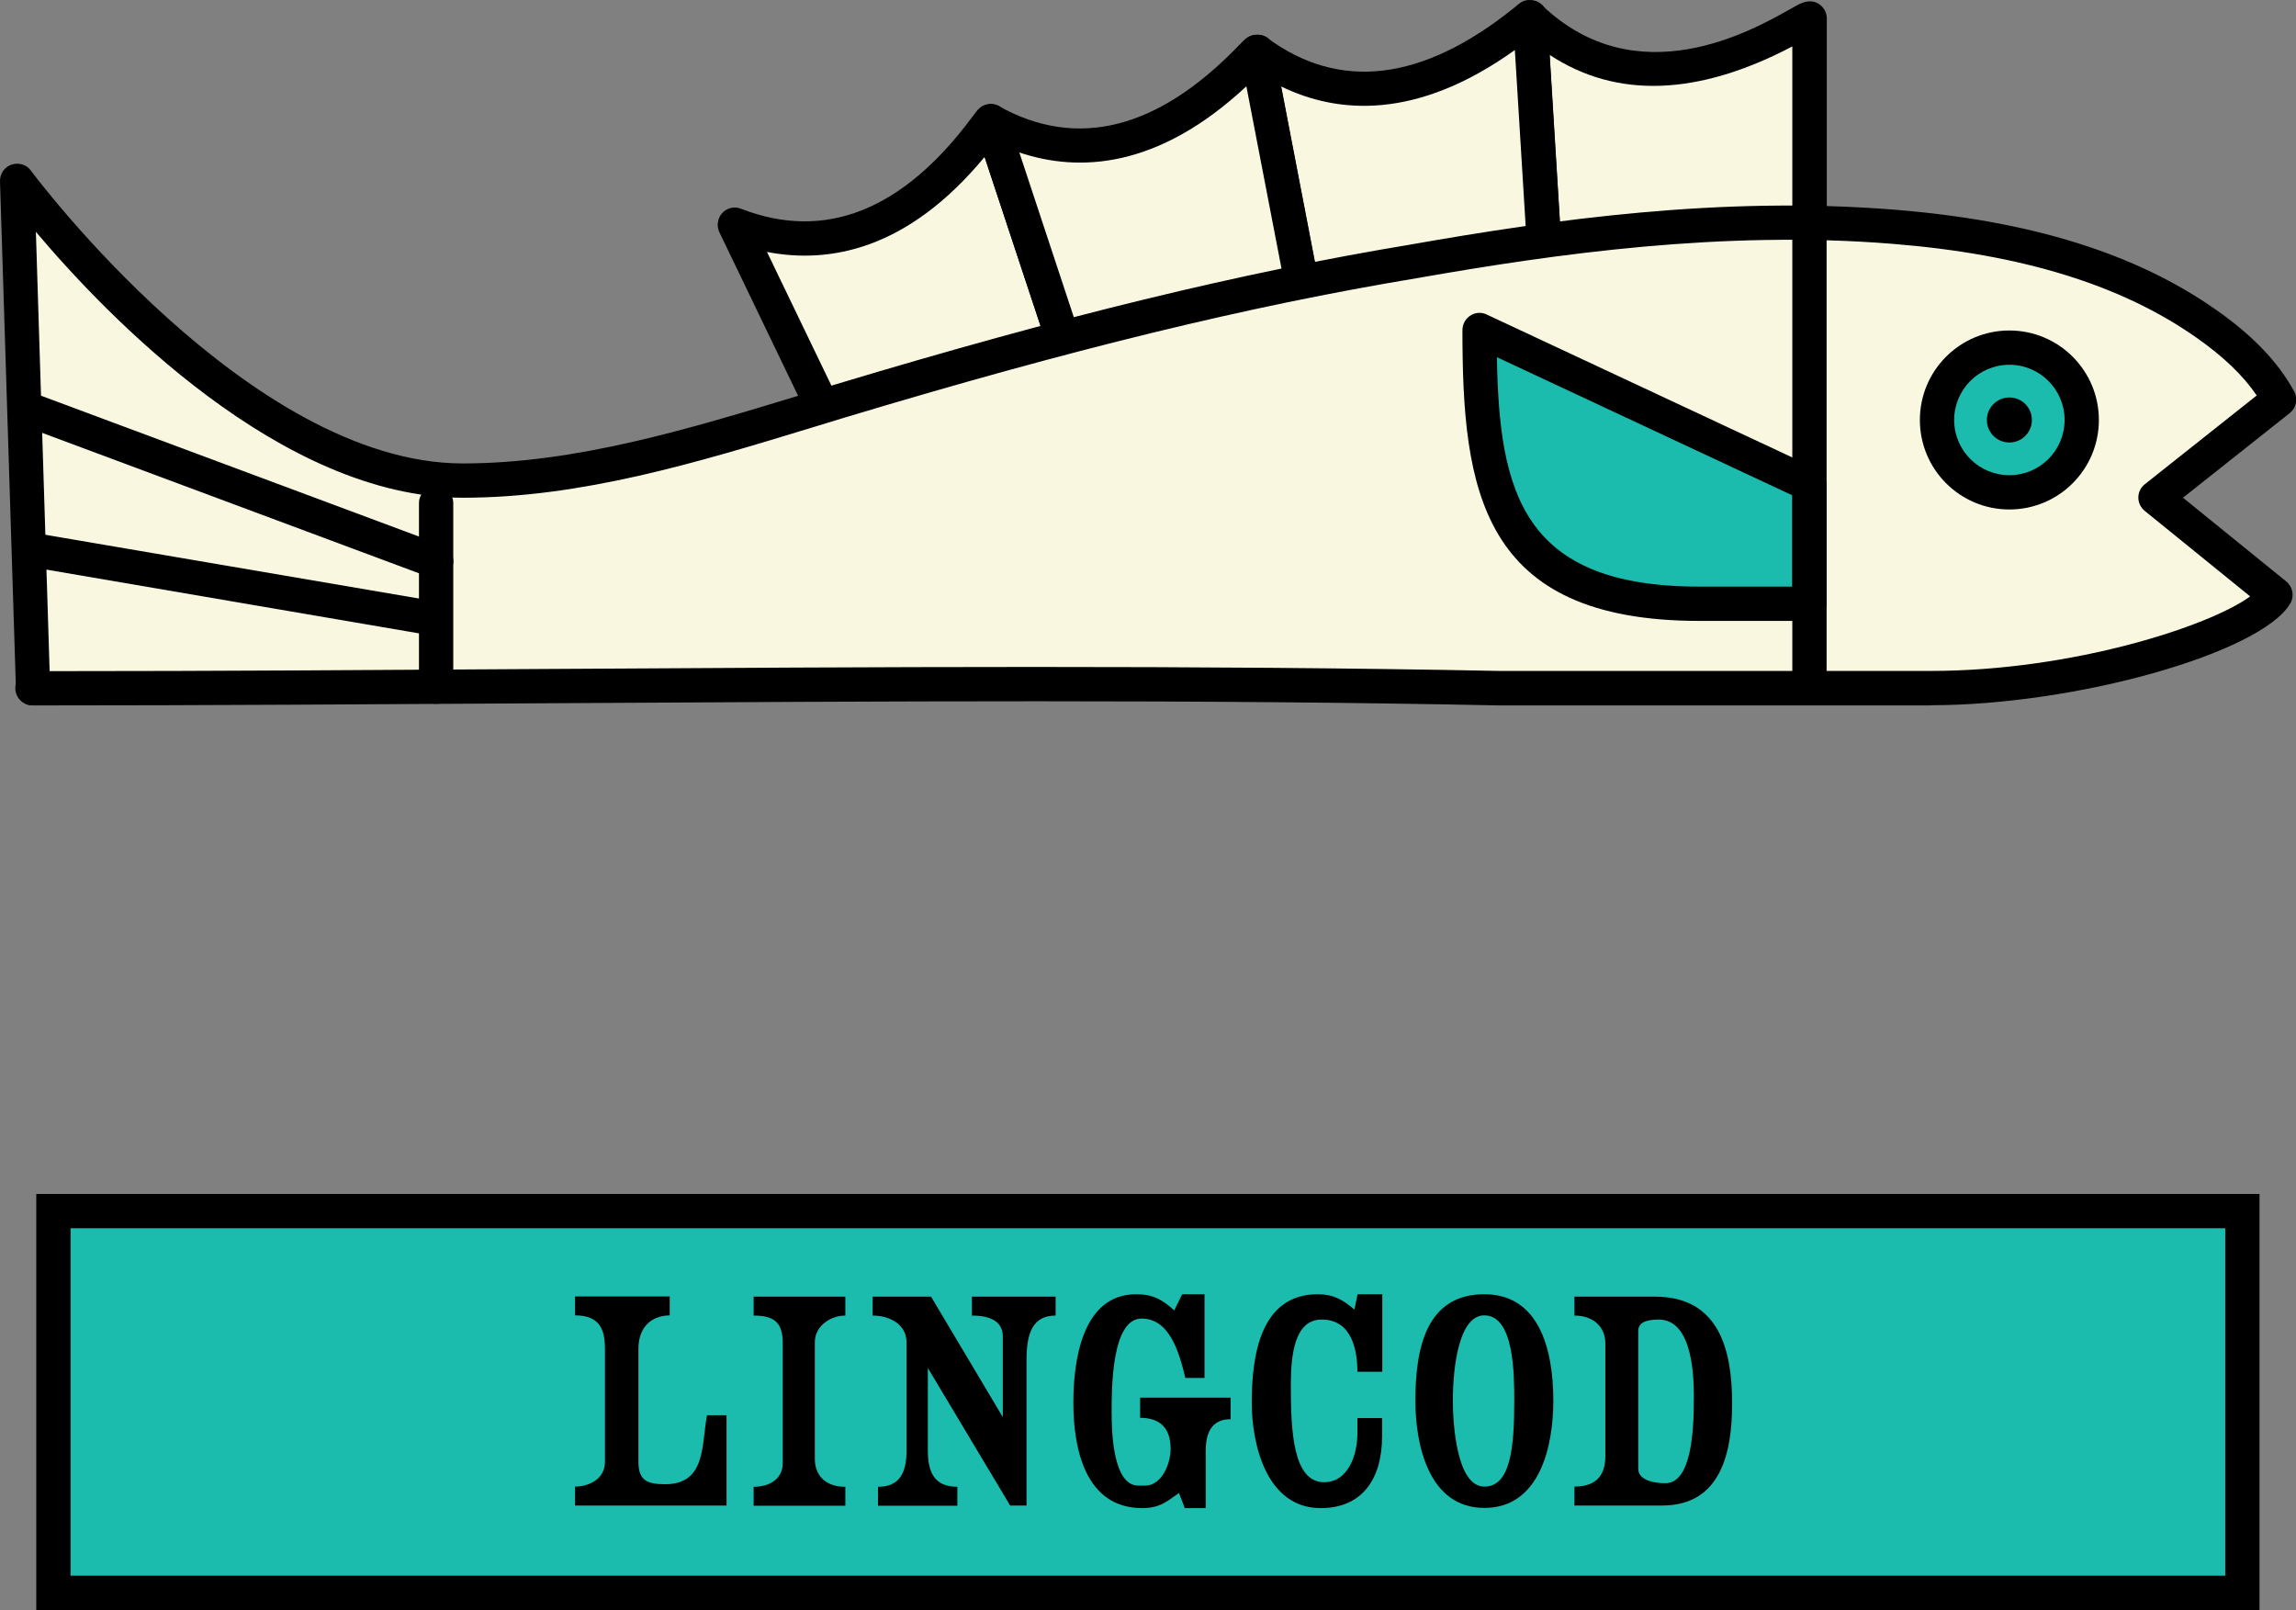
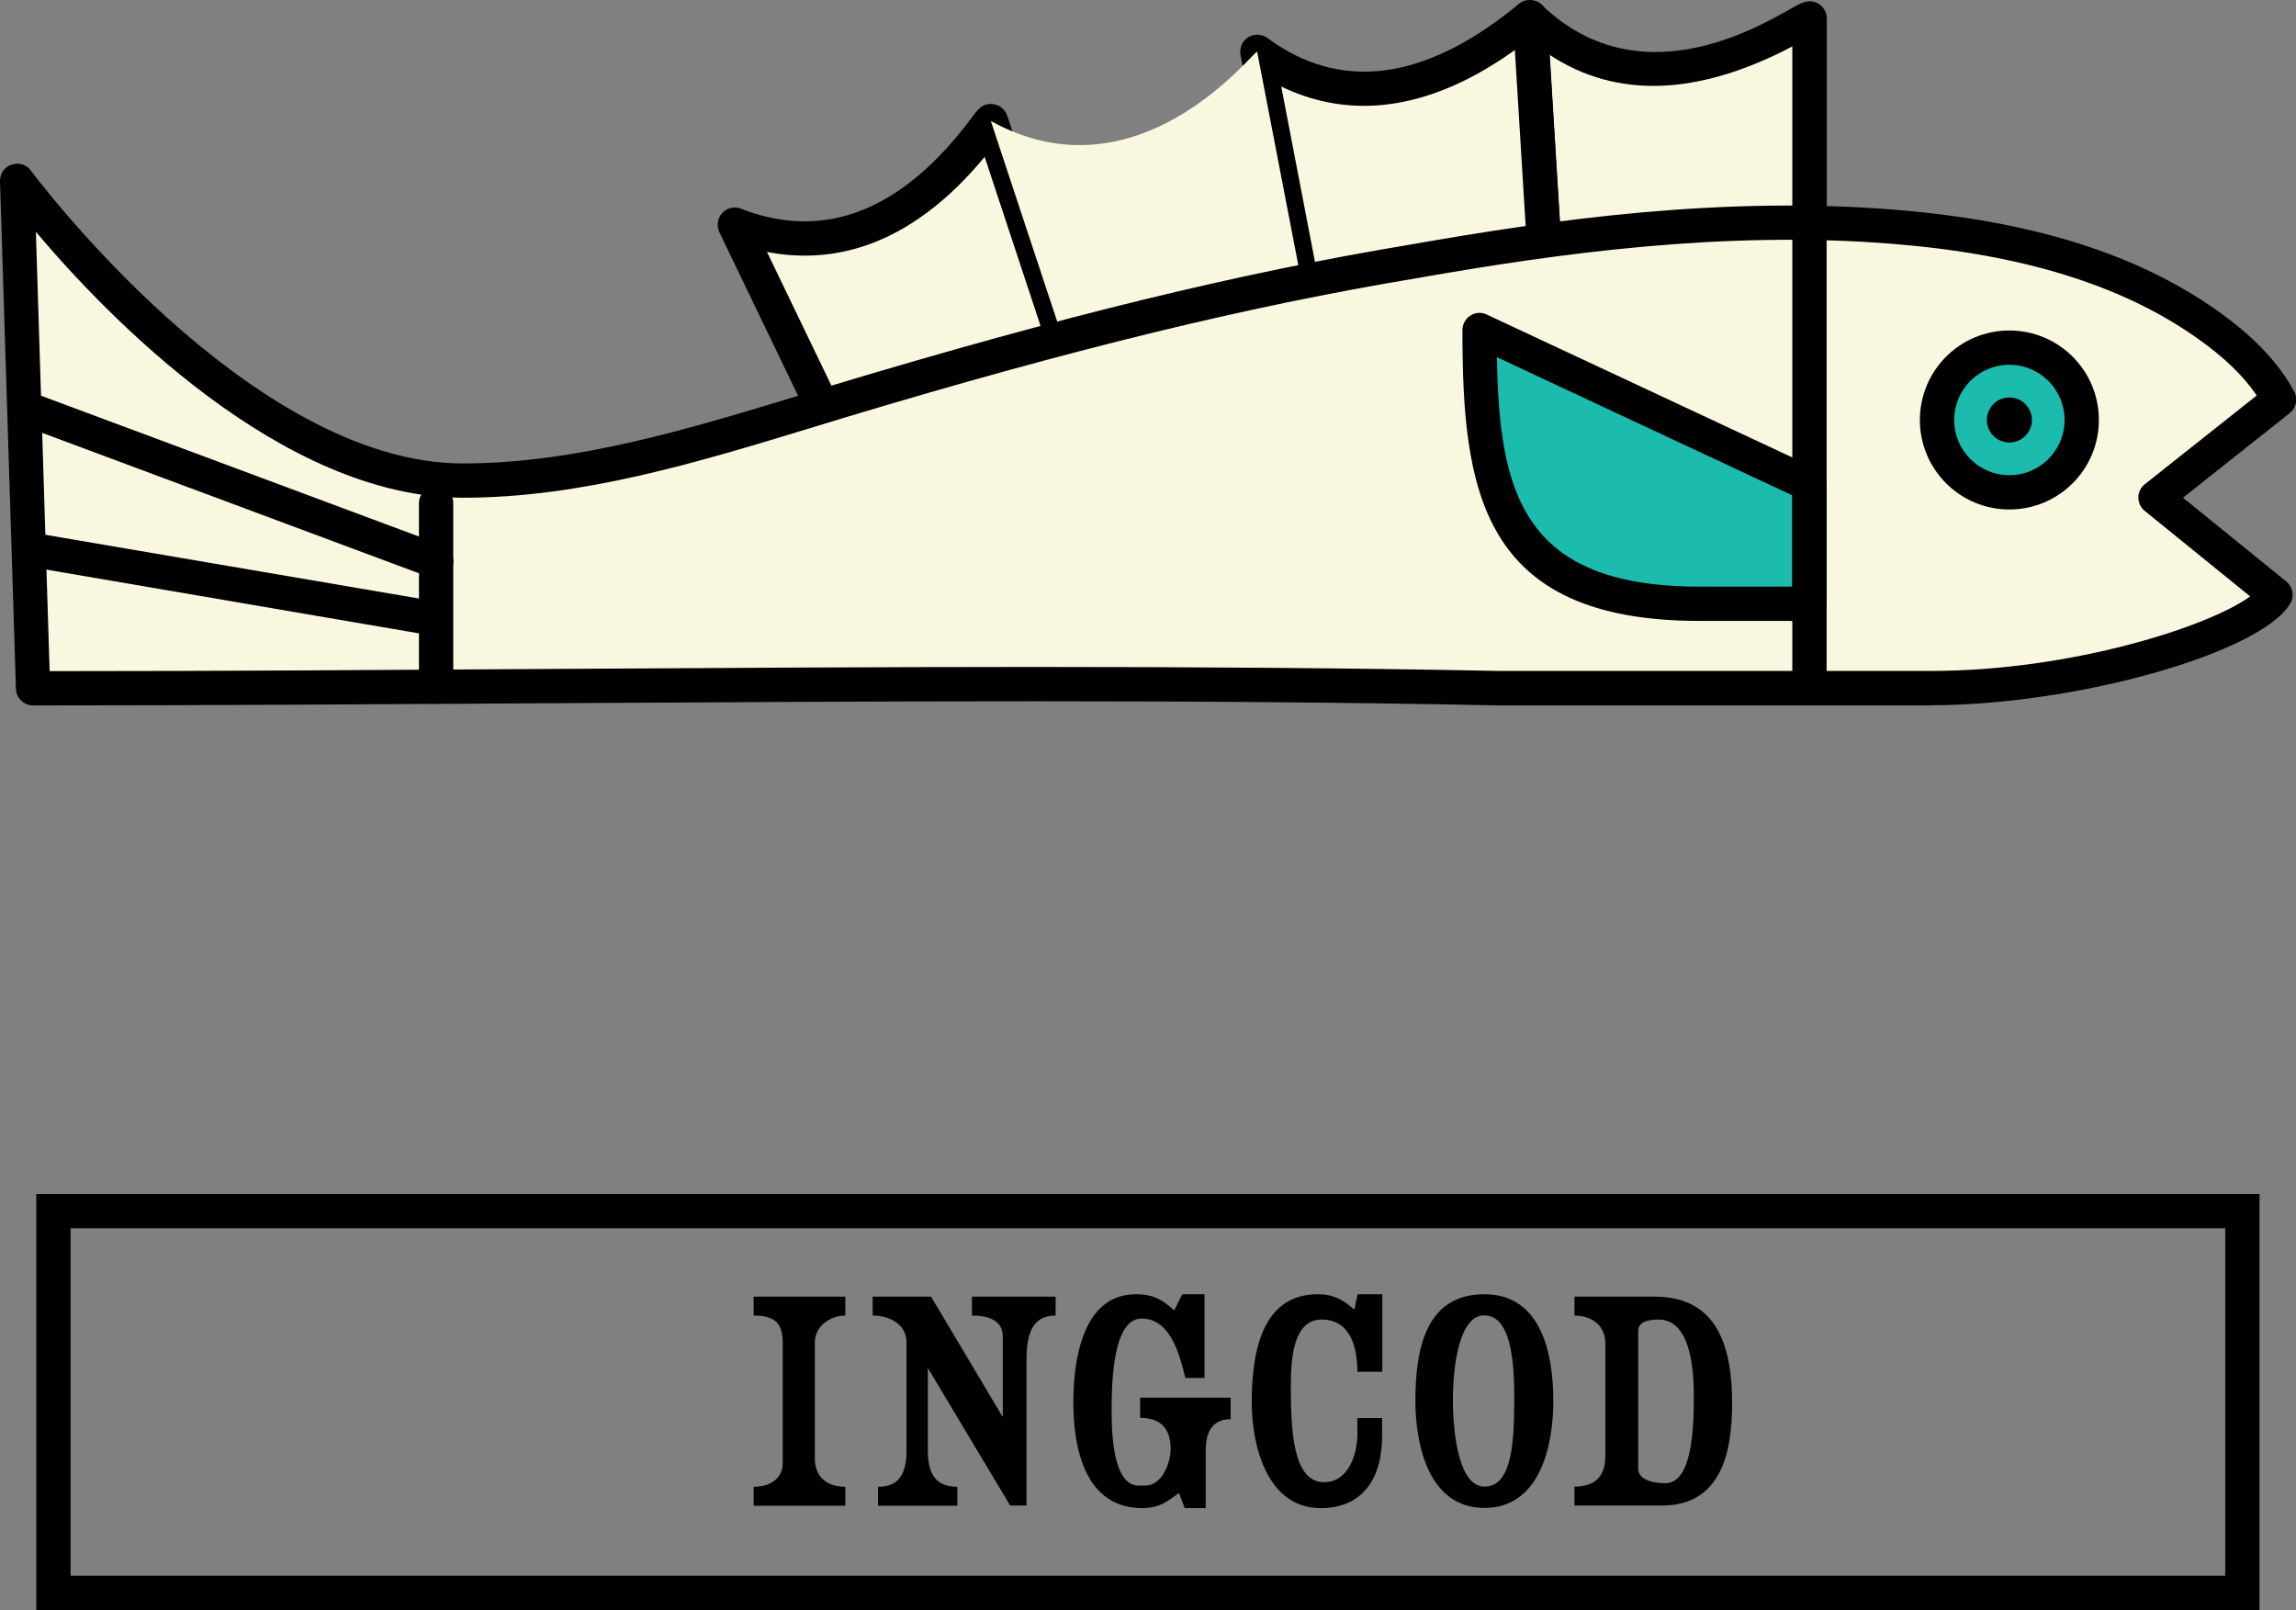
<svg xmlns="http://www.w3.org/2000/svg" viewBox="0 0 115.19 80.77" data-name="Layer 2" id="Layer_2">
  <rect x="0" y="0" width="115.19" height="80.77" fill="#808080" stroke="none" />
  <defs>
    <style>
      .cls-1 {
        fill: #faf7e0;
      }

      .cls-2 {
        fill: #1bbcad;
      }
    </style>
  </defs>
  <g data-name="Layer 1" id="Layer_1-2">
    <g>
      <g>
        <g>
-           <rect height="19.15" width="109.82" y="60.76" x="2.68" class="cls-2" />
          <path d="M113.36,80.77H1.82v-20.87h111.54v20.87ZM3.54,79.05h108.1v-17.43H3.54v17.43Z" />
        </g>
        <g>
-           <path d="M28.85,75.53v-.95c.62,0,1.5-.33,1.5-1.24v-5.68c0-.93-.24-1.67-1.5-1.67v-.95h4.75v.95c-1.05.02-1.57.72-1.57,1.67v5.68c0,.95.46,1.12,1.34,1.12,2.07,0,1.82-2,2.1-3.46h.98v4.53h-7.61Z" />
          <path d="M39.27,67.39c0-1-.38-1.39-1.46-1.39v-.95h4.6v.95c-.74,0-1.53.52-1.53,1.34v5.84c0,.77.46,1.41,1.53,1.41v.95h-4.6v-.95c.85,0,1.46-.43,1.46-1.19v-6.01Z" />
          <path d="M51.49,75.53h-.81l-4.13-6.9v4.15c0,1.05.31,1.81,1.48,1.81v.95h-3.98v-.95c1.14,0,1.43-.79,1.43-1.81v-5.44c0-.91-.86-1.34-1.7-1.34v-.95h2.93l3.58,6.01h.02v-4.01c0-.74-.6-1.05-1.55-1.05v-.95h4.2v.95c-1.17,0-1.46.91-1.46,2.24v7.3Z" />
          <path d="M61.73,71.2c-.96,0-1.24.72-1.24,1.58v2.88h-1.05l-.29-.76c-.55.38-.93.76-1.84.76-2.87,0-3.46-3-3.46-5.29,0-2.07.43-5.44,3.15-5.44.83,0,1.31.26,1.91.81l.4-.81h1.12v4.2h-.96c-.31-1.27-.78-2.98-2.2-2.98-1.5,0-1.5,3.51-1.5,4.68,0,.9.04,3.7,1.34,3.7h.35c.83,0,1.27-1.12,1.27-1.83,0-1.08-.55-1.57-1.53-1.57v-1.01h4.54v1.07Z" />
          <path d="M68.1,68.82c0-1.15-.31-2.62-1.79-2.62-1.34,0-1.55,1.7-1.55,3.29,0,2.27.1,4.87,1.67,4.87,1.19,0,1.67-1.34,1.67-2.44v-.78h1.24v.9c0,2.2-1.03,3.62-3.08,3.62-2.72,0-3.46-3.2-3.46-5.29,0-2.24.38-5.44,3.31-5.44.79,0,1.27.28,1.84.77l.16-.77h1.24v3.89h-1.24Z" />
          <path d="M71.01,70.28c0-2.6.52-5.35,3.46-5.35,2.68,0,3.46,2.63,3.46,5.35,0,2.24-.66,5.37-3.46,5.37s-3.46-3.18-3.46-5.37ZM72.89,70.28c0,1.07.17,4.3,1.58,4.3,1.31,0,1.5-1.94,1.5-4.3,0-1.31,0-4.29-1.5-4.29-1.27,0-1.58,2.56-1.58,4.29Z" />
          <path d="M78.99,75.53v-.95c.95,0,1.55-.43,1.55-1.53v-5.66c0-.79-.57-1.39-1.55-1.39v-.95h4.03c3.25,0,3.88,2.7,3.88,5.37,0,2.39-.53,5.11-3.51,5.11h-4.39ZM82.19,66.77v6.92c0,.48.59.72,1.36.72,1.31,0,1.43-2.62,1.43-4.25,0-.9,0-3.96-1.76-3.96-.6,0-1.03.14-1.03.57Z" />
        </g>
      </g>
      <g>
        <g>
          <g>
            <g>
              <g>
                <g>
                  <path d="M1.62,34.53h0s0-.01-.01,0h0Z" class="cls-1" />
-                   <path d="M1.63,35.39h0c-.45,0-.83-.36-.86-.81-.03-.46.3-.85.76-.91.35-.06.68.13.85.43l-.75.48.04.8-.04-.72v.72ZM1.62,34.53l-.79.32.79-.32Z" />
                </g>
                <g>
                  <g>
                    <path d="M49.72,6.08c1.07,3.24,2.14,6.48,3.22,9.72.44,1.33.88,2.65,1.32,3.98-3.26,2.84-6.25,5.85-8.95,9-2.81-5.84-5.62-11.67-8.43-17.51,7.89,3.08,12.63-5.15,12.85-5.19Z" class="cls-1" />
                    <path d="M45.3,29.64s-.07,0-.11,0c-.29-.04-.54-.22-.67-.48l-8.43-17.51c-.15-.32-.09-.7.14-.96.24-.26.61-.35.94-.22,4.21,1.64,8.11.1,11.59-4.58.28-.38.44-.59.79-.66.42-.08.84.16.98.57l4.53,13.7c.11.33.01.69-.25.92-3.18,2.77-6.16,5.77-8.86,8.91-.16.19-.4.3-.65.3ZM38.48,12.64l7.03,14.59c2.39-2.71,4.99-5.3,7.74-7.72l-3.85-11.64c-3.88,4.69-7.81,5.37-10.92,4.77Z" />
                  </g>
                  <g>
                    <path d="M90.78.91v13.85c-4.25-.28-9.19-1.79-13.26-1.53-.25-4.12-.51-8.24-.76-12.36,6.1,5.83,13.64,0,14.02.04Z" class="cls-1" />
                    <path d="M90.78,15.61s-.04,0-.06,0c-1.78-.12-3.7-.45-5.55-.76-2.6-.45-5.28-.91-7.6-.77-.28.03-.45-.06-.62-.21-.17-.15-.27-.36-.29-.59l-.76-12.35c-.02-.35.18-.69.5-.83.32-.15.7-.09.96.16,4.76,4.55,10.53,1.28,12.43.21.56-.32.76-.42,1.1-.4.43.05.76.42.76.85v13.85c0,.24-.1.47-.27.63-.16.15-.37.23-.59.23ZM78.46,12.33c2.24,0,4.66.42,7.01.82,1.48.26,3.01.52,4.45.67V2.33c-4.74,2.49-8.83,2.63-12.18.42l.59,9.59h.13Z" />
                  </g>
                  <g>
                    <path d="M77.39,11.09c-.21-3.41-.42-6.81-.63-10.22-.22-.02-6.91,6.74-13.69,1.74.78,4.05,1.56,8.1,2.34,12.16,4-.77,8.04-1.28,12.11-1.53-.04-.71-.09-1.42-.13-2.13Z" class="cls-1" />
                    <path d="M65.42,15.61c-.41,0-.77-.29-.84-.7l-2.34-12.15c-.07-.35.08-.7.38-.89.3-.19.69-.17.97.04,3.61,2.66,7.75,2.17,12.3-1.46.39-.31.5-.48.95-.44.43.03.77.38.79.8l.76,12.36c.03.47-.33.88-.81.91-4.01.25-8.05.76-12,1.52-.05.01-.11.02-.16.02ZM64.28,4.34l1.81,9.41c3.47-.64,7-1.08,10.52-1.33l-.08-1.28h0l-.53-8.63c-4.94,3.54-8.9,3.2-11.72,1.83Z" />
                  </g>
                  <g>
                    <path d="M65.01,12.65c-.65-3.35-1.29-6.7-1.94-10.06-.22.01-5.97,7.56-13.36,3.48,1.3,3.92,2.59,7.84,3.89,11.75,3.87-1.28,7.82-2.31,11.81-3.08-.13-.7-.27-1.4-.4-2.1Z" class="cls-1" />
-                     <path d="M53.6,18.69c-.36,0-.7-.23-.82-.59l-3.89-11.75c-.11-.34,0-.71.27-.93s.66-.26.96-.09c3.92,2.18,7.97,1.16,12.01-3.03.35-.36.52-.54.88-.55.54-.04.81.28.89.7l1.94,10.06h0s.4,2.1.4,2.1c.09.47-.21.92-.68,1.01-3.95.76-7.89,1.79-11.71,3.05-.09.03-.18.04-.27.04ZM51.14,7.65l3.01,9.1c3.36-1.07,6.8-1.97,10.26-2.67l-1.88-9.75c-4.44,4.14-8.41,4.32-11.39,3.32Z" />
                  </g>
                </g>
                <g>
                  <path d="M23.22,24.11c6.42,0,12.86-2.17,18.93-3.99,9.45-2.84,19.01-5.38,28.75-7,7.93-1.39,16.01-2.39,24.07-1.74,5.47.44,11.17,1.66,15.72,4.87,1.44,1,2.8,2.24,3.65,3.8l-6.2,4.92,6.02,4.88c-1.19,2.01-9.8,4.68-17.29,4.68h-21.63c-22.65-.46-47.77,0-73.56,0L.86,9.07s11.08,15.03,22.36,15.04Z" class="cls-1" />
                  <path d="M96.85,35.39h-21.63c-14.98-.31-30.83-.21-47.63-.11-8.52.05-17.19.11-25.93.11-.46,0-.85-.37-.86-.83L0,9.1c-.01-.38.22-.72.58-.84.37-.12.76,0,.97.3.11.15,10.96,14.69,21.67,14.69,5.68,0,11.38-1.74,16.91-3.42l1.77-.54c11.4-3.43,20.3-5.6,28.86-7.02,7.15-1.26,15.62-2.45,24.28-1.75,6.85.55,12.13,2.2,16.15,5.03,1.83,1.28,3.11,2.62,3.91,4.09.2.37.1.82-.22,1.08l-5.36,4.25,5.18,4.2c.33.27.42.74.2,1.11-1.47,2.48-10.74,5.1-18.03,5.1ZM51.85,33.46c8.02,0,15.82.05,23.39.2h21.62c7.08,0,13.99-2.24,16.03-3.74l-5.29-4.29c-.2-.16-.32-.41-.32-.67s.12-.51.33-.67l5.61-4.45c-.68-1-1.67-1.95-3.01-2.89-3.76-2.65-8.77-4.2-15.3-4.72-8.45-.68-16.8.49-23.85,1.73-8.49,1.41-17.32,3.57-28.65,6.98l-1.77.54c-5.64,1.72-11.47,3.49-17.41,3.49C14.11,24.97,5.34,15.83,1.8,11.63l.69,22.04c8.46,0,16.84-.06,25.09-.11,8.32-.05,16.41-.1,24.27-.1Z" />
                </g>
              </g>
              <g>
                <line y2="34.45" x2="21.88" y1="25.24" x1="21.88" class="cls-1" />
                <path d="M21.88,35.31c-.47,0-.86-.38-.86-.86v-9.21c0-.48.39-.86.86-.86s.86.38.86.86v9.21c0,.48-.39.86-.86.86Z" />
              </g>
            </g>
            <g>
              <path d="M90.78,24.3l-16.55-7.74h0c0,7.58.71,13.73,11.03,13.73h5.52v-5.99Z" class="cls-2" />
              <path d="M90.78,31.15h-5.52c-11,0-11.89-6.61-11.89-14.59,0-.29.15-.57.4-.73.25-.16.56-.18.82-.05l16.55,7.74c.3.14.5.45.5.78v5.99c0,.48-.39.86-.86.86ZM75.1,17.92c.11,6.81,1.3,11.51,10.16,11.51h4.66v-4.58l-14.82-6.93Z" />
            </g>
          </g>
          <g>
            <line y2="31.01" x2="21.66" y1="27.58" x1="1.62" class="cls-2" />
            <path d="M21.66,31.87s-.1,0-.14-.01L1.47,28.43c-.47-.08-.78-.53-.7-.99.08-.47.53-.79.99-.7l20.04,3.42c.47.08.78.53.7.99-.07.42-.43.72-.85.72Z" />
          </g>
          <g>
            <line y2="28.16" x2="21.88" y1="20.62" x1="1.62" class="cls-2" />
            <path d="M21.88,29.02c-.1,0-.2-.02-.3-.05L1.32,21.42c-.45-.17-.67-.66-.51-1.11.16-.45.67-.68,1.11-.51l20.26,7.55c.45.17.67.66.51,1.11-.13.35-.46.56-.81.56Z" />
          </g>
        </g>
        <g>
          <circle r="3.63" cy="21.07" cx="100.81" class="cls-2" />
          <path d="M100.81,25.56c-2.48,0-4.49-2.01-4.49-4.49s2.01-4.49,4.49-4.49,4.49,2.01,4.49,4.49-2.01,4.49-4.49,4.49ZM100.81,18.3c-1.53,0-2.77,1.24-2.77,2.77s1.24,2.77,2.77,2.77,2.77-1.24,2.77-2.77-1.24-2.77-2.77-2.77Z" />
        </g>
        <circle r="1.13" cy="21.07" cx="100.81" />
        <g>
          <line y2="11.08" x2="90.78" y1="34.53" x1="90.78" class="cls-1" />
          <path d="M90.78,35.39c-.47,0-.86-.38-.86-.86V11.08c0-.48.39-.86.86-.86s.86.38.86.86v23.44c0,.48-.39.86-.86.86Z" />
        </g>
      </g>
    </g>
  </g>
</svg>